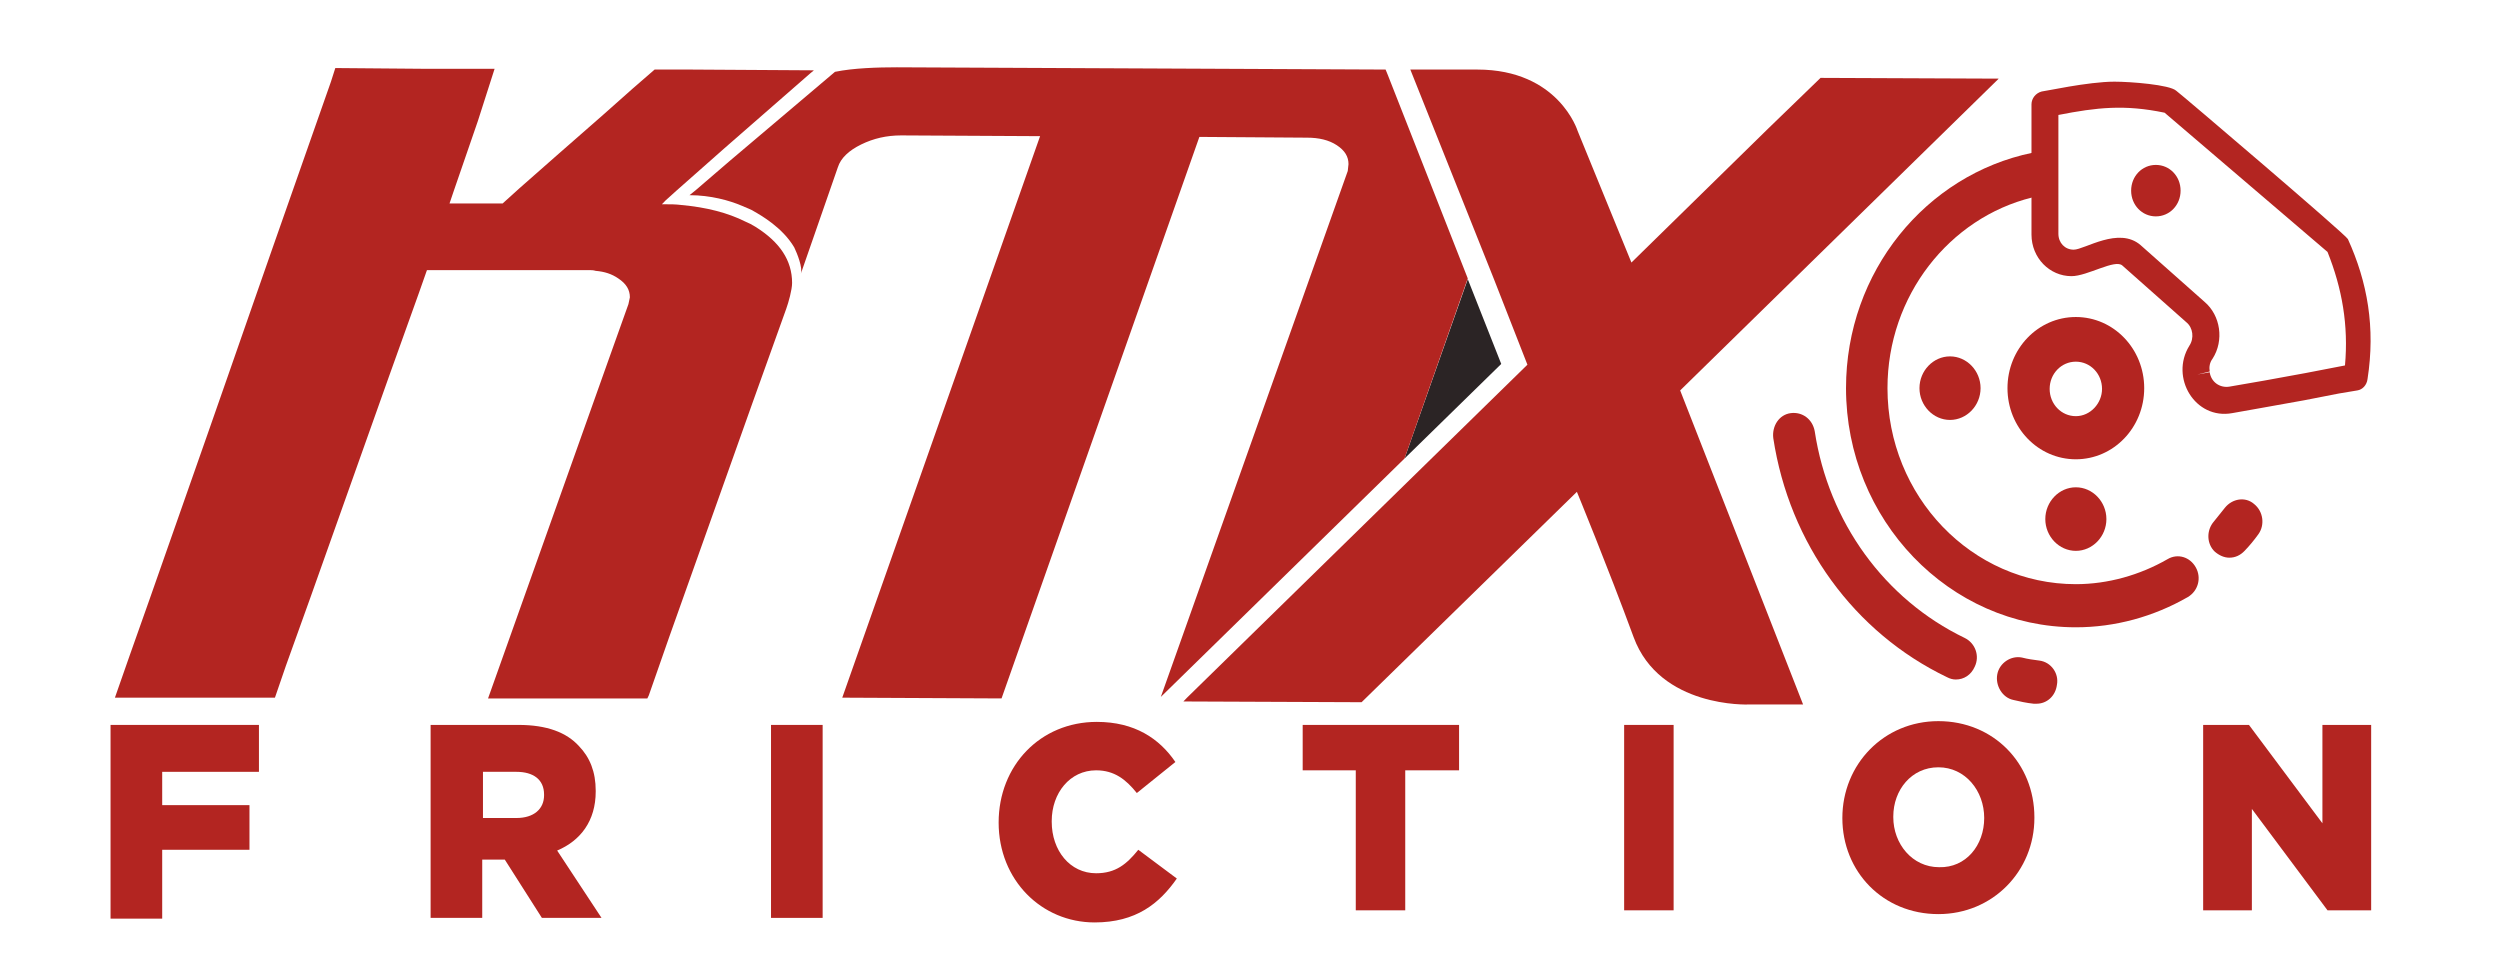
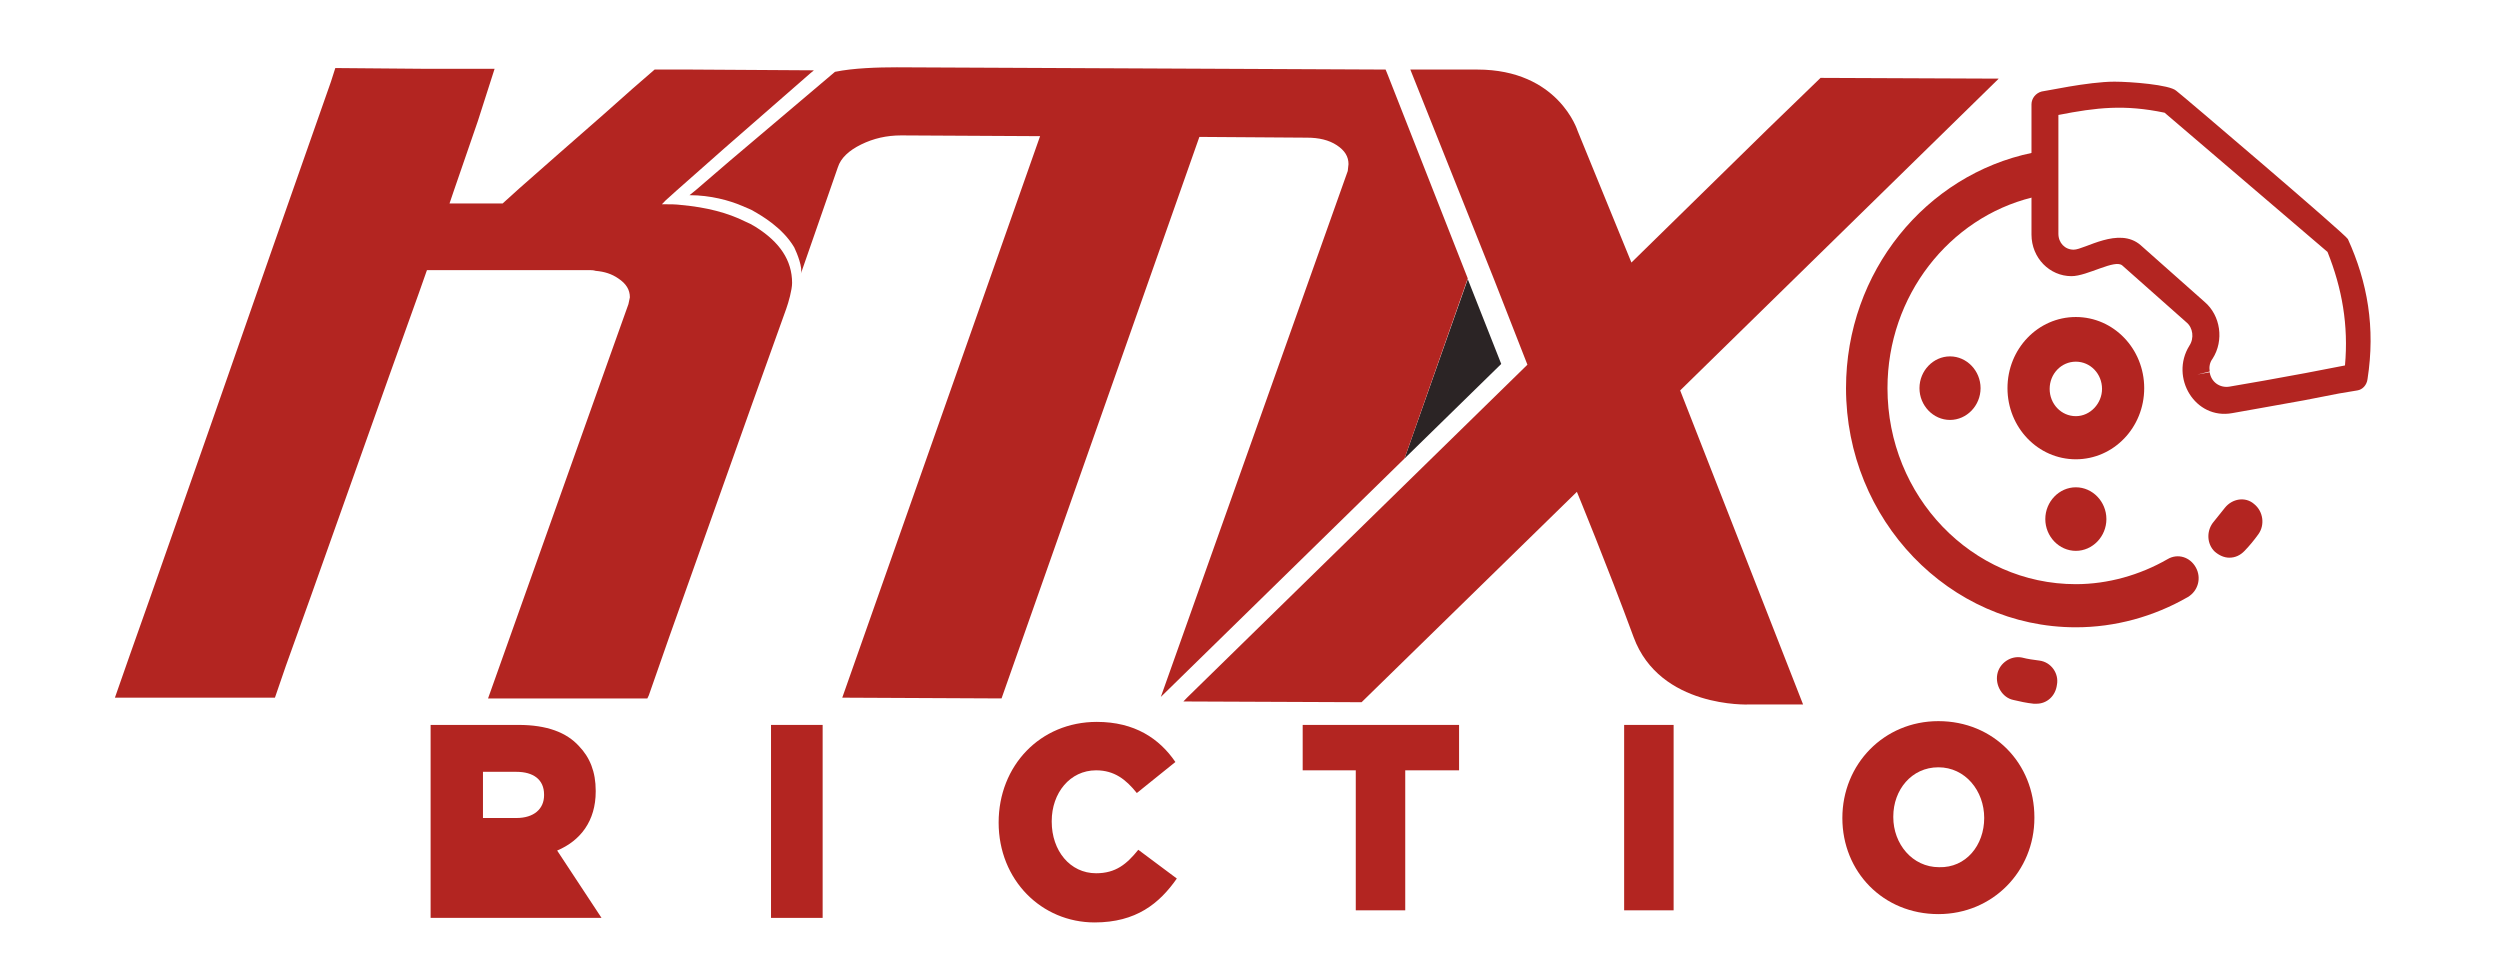
<svg xmlns="http://www.w3.org/2000/svg" width="123" height="48" viewBox="0 0 123 48" fill="none">
-   <path d="M5.439 35.666H12.74V37.974H7.98V39.613H12.274V41.809H7.98V45.197H5.439V35.666Z" fill="#B32521" />
-   <path d="M21.186 35.666H25.516C26.911 35.666 27.877 36.038 28.486 36.709C29.023 37.267 29.309 37.974 29.309 38.905V38.942C29.309 40.395 28.557 41.363 27.412 41.847L29.595 45.16H26.661L24.836 42.293H24.8H23.726V45.16H21.186V35.666ZM25.408 40.246C26.267 40.246 26.768 39.799 26.768 39.129V39.091C26.768 38.347 26.231 37.974 25.408 37.974H23.762V40.246H25.408Z" fill="#B32521" />
+   <path d="M21.186 35.666H25.516C26.911 35.666 27.877 36.038 28.486 36.709C29.023 37.267 29.309 37.974 29.309 38.905V38.942C29.309 40.395 28.557 41.363 27.412 41.847L29.595 45.16H26.661H24.8H23.726V45.16H21.186V35.666ZM25.408 40.246C26.267 40.246 26.768 39.799 26.768 39.129V39.091C26.768 38.347 26.231 37.974 25.408 37.974H23.762V40.246H25.408Z" fill="#B32521" />
  <path d="M40.474 35.666H37.934V45.16H40.474V35.666Z" fill="#B32521" />
  <path d="M49.133 40.469C49.133 37.676 51.173 35.517 53.964 35.517C55.825 35.517 57.041 36.336 57.829 37.49L55.932 39.017C55.395 38.347 54.823 37.9 53.928 37.9C52.64 37.9 51.745 39.017 51.745 40.395V40.432C51.745 41.846 52.64 42.964 53.928 42.964C54.894 42.964 55.431 42.517 56.004 41.809L57.9 43.224C57.041 44.453 55.896 45.384 53.856 45.384C51.244 45.384 49.133 43.299 49.133 40.469Z" fill="#B32521" />
  <path d="M66.704 37.9H64.092V35.666H71.786V37.9H69.138V44.788H66.704V37.9Z" fill="#B32521" />
  <path d="M82.342 35.666H79.908V44.788H82.342V35.666Z" fill="#B32521" />
  <path d="M90.644 40.246C90.644 37.602 92.684 35.48 95.368 35.48C98.088 35.48 100.092 37.565 100.092 40.208V40.246C100.092 42.852 98.052 44.974 95.368 44.974C92.648 44.974 90.644 42.889 90.644 40.246ZM97.623 40.246C97.623 38.905 96.692 37.751 95.368 37.751C94.044 37.751 93.15 38.868 93.15 40.171V40.208C93.15 41.511 94.08 42.666 95.404 42.666C96.728 42.703 97.623 41.586 97.623 40.246Z" fill="#B32521" />
-   <path d="M108.395 35.666H110.649L114.263 40.506V35.666H116.661V44.788H114.514L110.792 39.799V44.788H108.395V35.666Z" fill="#B32521" />
  <path d="M73.861 17.906L72.215 13.736L69.102 22.56L73.861 17.906Z" fill="#2B2425" />
  <path d="M57.113 34.288L69.101 22.56L72.214 13.699L68.278 3.683L68.171 3.422L44.123 3.311C43.192 3.311 41.976 3.348 41.081 3.534L35.892 7.927L34.246 9.342L33.924 9.603C34.962 9.603 35.892 9.864 36.5 10.124C36.751 10.236 36.966 10.31 37.073 10.385C37.467 10.608 38.504 11.204 39.077 12.172C39.22 12.47 39.506 13.177 39.399 13.475L41.224 8.225C41.367 7.779 41.761 7.406 42.369 7.108C42.977 6.81 43.622 6.662 44.337 6.662L51.172 6.699L41.439 34.325L49.276 34.363L59.009 6.736L64.306 6.773C64.878 6.773 65.379 6.885 65.773 7.146C66.166 7.406 66.346 7.704 66.346 8.076L66.31 8.412L57.113 34.288Z" fill="#B32521" />
  <path d="M32.708 10.05C32.672 10.05 32.636 10.05 32.565 10.05L32.744 9.864L33.281 9.38L35.642 7.294L39.865 3.608L40.044 3.46L33.996 3.422H32.207L31.134 4.353L29.666 5.656L27.412 7.63L25.551 9.268L24.728 10.012H22.688H22.116L22.33 9.38L23.511 5.954L24.334 3.385H20.899L16.497 3.348L16.283 4.018L13.42 12.172L12.418 15.039L11.237 18.427L10.235 21.294L7.372 29.448L6.37 32.278L5.654 34.325H13.527L14.064 32.762L15.281 29.373L19.145 18.502L20.613 14.406L21.006 13.289H23.977H26.911H28.951C29.058 13.289 29.201 13.289 29.308 13.326C29.738 13.363 30.096 13.475 30.418 13.698C30.811 13.959 30.99 14.257 30.99 14.629L30.919 14.964L29.988 17.571L24.012 34.363H26.625H30.668H31.849L31.921 34.214L32.923 31.347L37.002 19.879L38.684 15.188C38.792 14.89 38.971 14.257 38.971 13.922C38.971 12.805 38.362 11.911 37.181 11.167C37.002 11.055 36.859 10.98 36.68 10.906C35.786 10.459 34.748 10.199 33.531 10.087C33.245 10.05 32.994 10.05 32.708 10.05Z" fill="#B32521" />
  <path d="M98.338 3.869L89.571 3.832L86.994 6.326L80.266 12.917L77.618 6.438C77.618 6.438 76.688 3.422 72.68 3.422C72.322 3.422 72 3.422 71.678 3.422C69.924 3.422 69.388 3.422 69.388 3.422L73.503 13.736L75.149 17.943L70.39 22.597L58.402 34.325L58.223 34.512L66.99 34.549L77.583 24.198C77.583 24.198 79.086 27.847 80.374 31.347C81.662 34.847 86.028 34.661 86.028 34.661H88.712L82.664 19.209L98.338 3.869Z" fill="#B32521" />
  <path d="M100.343 32.501C100.056 32.464 99.77 32.427 99.484 32.352C98.947 32.24 98.374 32.613 98.267 33.171C98.16 33.73 98.518 34.326 99.054 34.437C99.376 34.512 99.698 34.586 100.056 34.623C100.092 34.623 100.164 34.623 100.2 34.623C100.701 34.623 101.13 34.251 101.201 33.693C101.309 33.134 100.915 32.576 100.343 32.501Z" fill="#B32521" />
-   <path d="M96.657 31.384C92.721 29.485 89.965 25.688 89.285 21.22C89.178 20.624 88.677 20.252 88.104 20.326C87.532 20.4 87.174 20.959 87.245 21.555C88.033 26.73 91.218 31.123 95.798 33.32C95.941 33.395 96.084 33.432 96.228 33.432C96.621 33.432 96.979 33.209 97.158 32.799C97.409 32.278 97.194 31.645 96.657 31.384Z" fill="#B32521" />
  <path d="M90.824 19.097C90.824 25.576 95.906 30.863 102.132 30.863C104.065 30.863 105.961 30.342 107.643 29.374C108.144 29.076 108.323 28.443 108.037 27.922C107.751 27.4 107.142 27.214 106.641 27.512C105.282 28.294 103.707 28.741 102.132 28.741C97.015 28.741 92.864 24.422 92.864 19.097C92.864 14.555 95.906 10.72 99.985 9.715V7.518C94.761 8.598 90.824 13.364 90.824 19.097Z" fill="#B32521" />
  <path d="M110.898 24.794C110.469 24.422 109.825 24.533 109.467 24.98C109.288 25.203 109.109 25.427 108.93 25.65C108.537 26.097 108.572 26.767 108.966 27.14C109.181 27.326 109.431 27.438 109.682 27.438C109.968 27.438 110.219 27.326 110.433 27.102C110.684 26.842 110.898 26.581 111.113 26.283C111.435 25.837 111.364 25.166 110.898 24.794Z" fill="#B32521" />
  <path d="M105.495 19.097C105.495 17.161 103.992 15.597 102.131 15.597C100.271 15.597 98.768 17.161 98.768 19.097C98.768 21.033 100.271 22.597 102.131 22.597C103.992 22.597 105.495 21.033 105.495 19.097ZM102.131 20.475C101.416 20.475 100.843 19.879 100.843 19.134C100.843 18.39 101.416 17.794 102.131 17.794C102.847 17.794 103.42 18.39 103.42 19.134C103.42 19.842 102.847 20.475 102.131 20.475Z" fill="#B32521" />
  <path d="M94.438 19.097C94.438 19.954 95.117 20.661 95.941 20.661C96.764 20.661 97.444 19.954 97.444 19.097C97.444 18.241 96.764 17.534 95.941 17.534C95.117 17.534 94.438 18.241 94.438 19.097Z" fill="#B32521" />
  <path d="M100.629 25.539C100.629 26.395 101.309 27.102 102.132 27.102C102.955 27.102 103.635 26.395 103.635 25.539C103.635 24.682 102.955 23.975 102.132 23.975C101.309 23.975 100.629 24.682 100.629 25.539Z" fill="#B32521" />
-   <path d="M104.852 9.38C104.852 10.087 105.388 10.646 106.068 10.646C106.748 10.646 107.285 10.087 107.285 9.38C107.285 8.672 106.748 8.114 106.068 8.114C105.388 8.114 104.852 8.672 104.852 9.38Z" fill="#B32521" />
  <path d="M115.516 11.762C115.409 11.539 107.285 4.614 107.071 4.465C106.748 4.167 104.816 4.018 104.029 4.018C102.74 4.018 100.558 4.502 100.45 4.502C100.164 4.577 99.949 4.837 99.949 5.135V7.555V9.752V11.539C99.949 12.693 100.844 13.587 101.917 13.587C102.705 13.587 104.065 12.73 104.422 13.066L107.572 15.858C107.894 16.119 107.965 16.64 107.715 17.012C106.748 18.576 108.001 20.661 109.826 20.326L111.293 20.065L113.369 19.693L115.086 19.358L115.981 19.209C116.232 19.172 116.446 18.948 116.482 18.651C116.876 16.119 116.482 13.885 115.516 11.762ZM115.373 17.98L113.44 18.353L111.401 18.725L109.683 19.023C109.218 19.097 108.788 18.799 108.717 18.315L108.108 18.427L108.717 18.278C108.681 18.055 108.717 17.831 108.86 17.645C109.432 16.752 109.253 15.523 108.466 14.853L105.317 12.06C104.243 11.13 102.562 12.284 102.025 12.284C101.595 12.284 101.273 11.949 101.273 11.502V9.491V7.369V5.656C103.17 5.284 104.53 5.135 106.498 5.545L114.514 12.395C115.23 14.183 115.552 16.007 115.373 17.98Z" fill="#B32521" />
</svg>